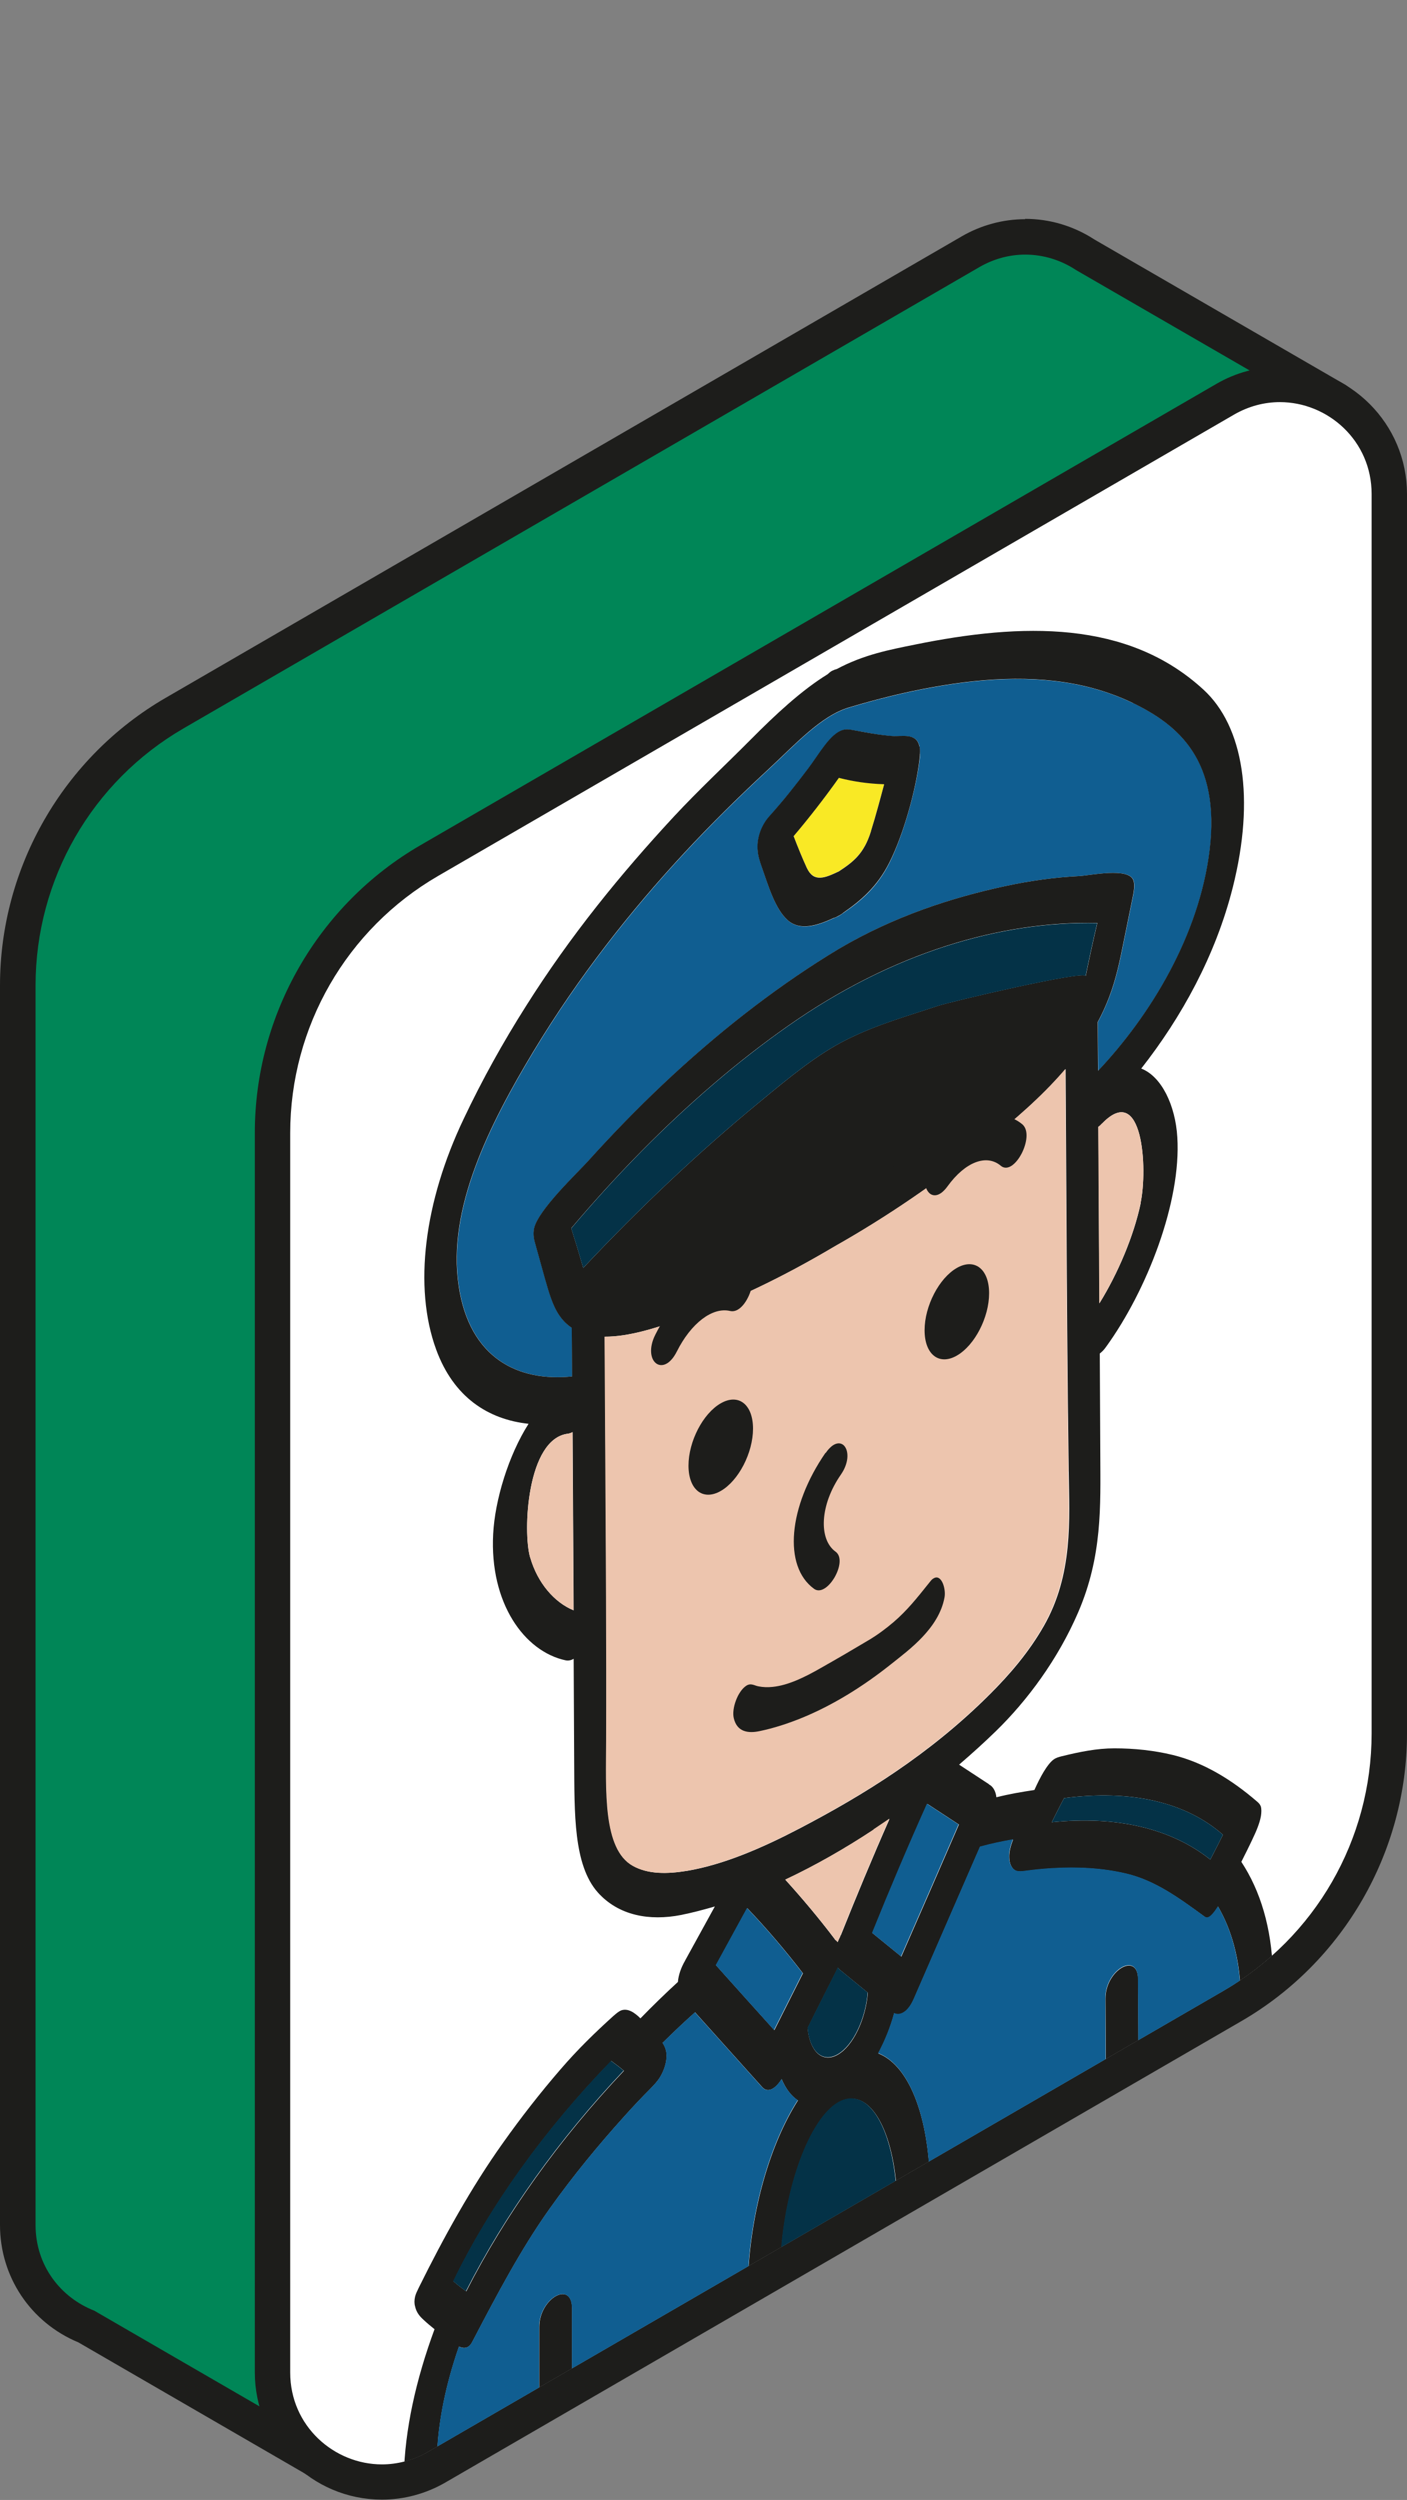
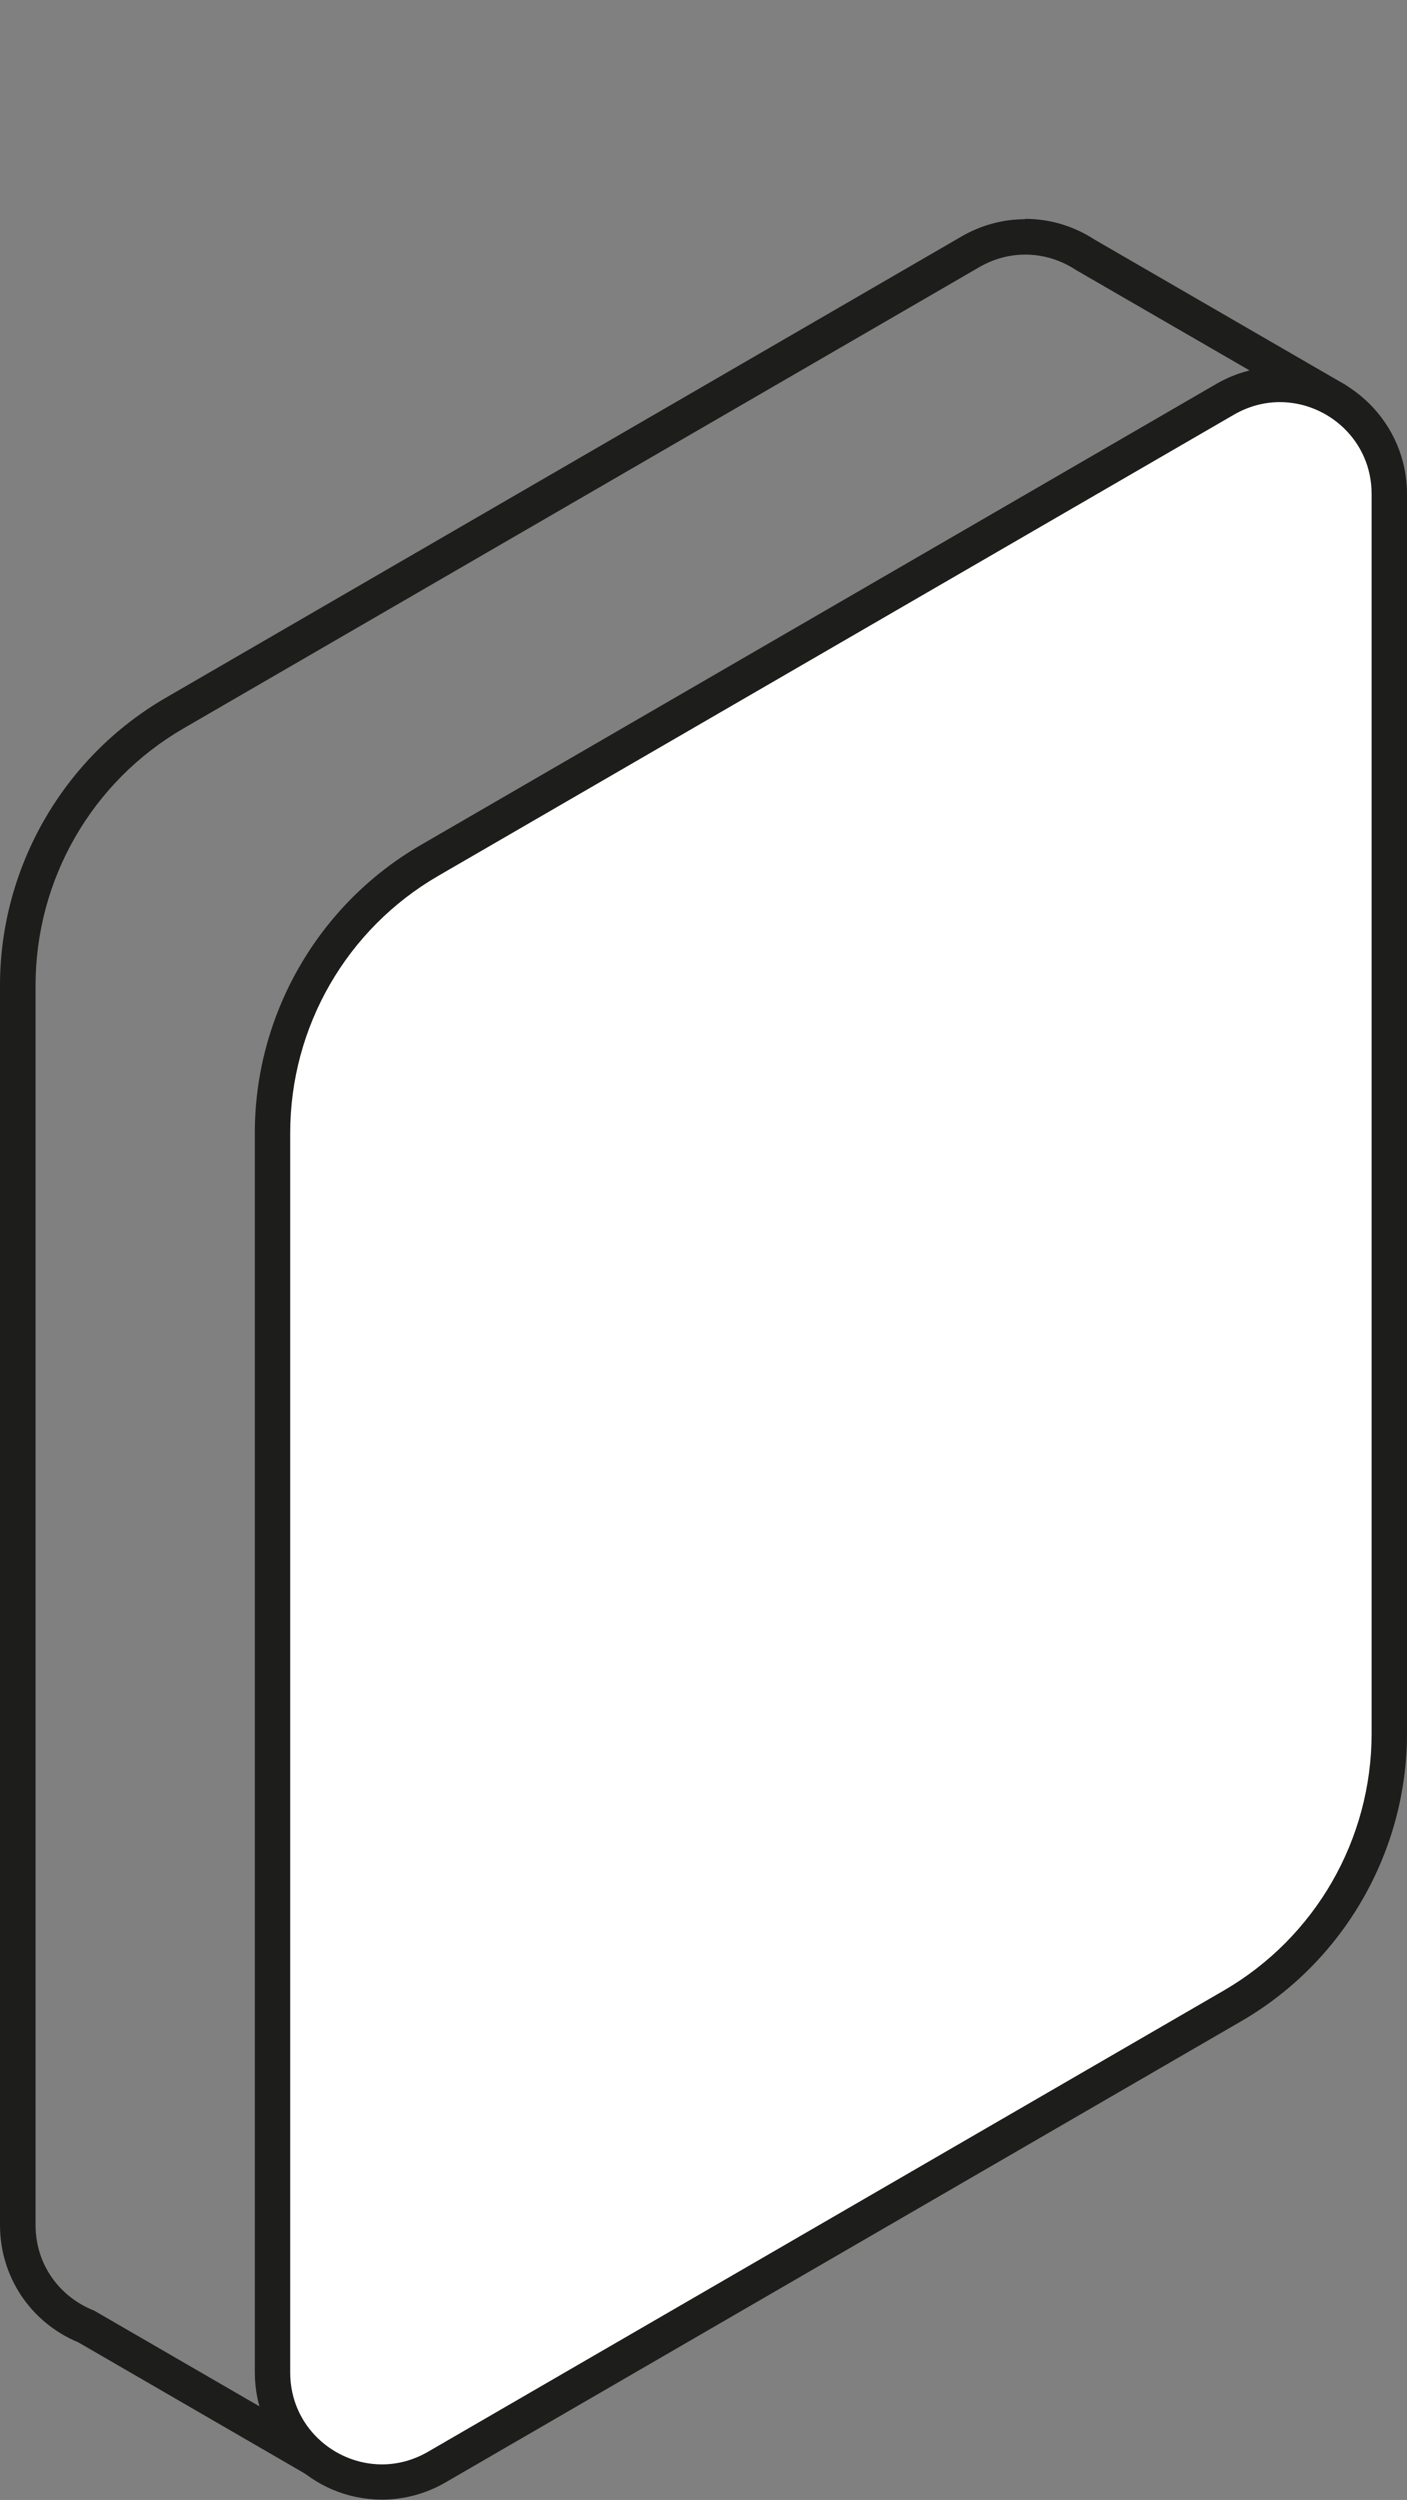
<svg xmlns="http://www.w3.org/2000/svg" id="_Слой_2" data-name="Слой 2" viewBox="0 0 81.11 144.05">
  <rect x="0" y="0" width="81.11" height="144.05" fill="#808080" stroke="none" />
  <defs>
    <style> .cls-1 { fill: #f9e925; } .cls-1, .cls-2, .cls-3, .cls-4, .cls-5, .cls-6, .cls-7, .cls-8 { stroke-width: 0px; } .cls-2 { fill: #edc5ae; } .cls-3 { fill: none; } .cls-4 { fill: #105e91; } .cls-5 { fill: #fff; } .cls-6 { fill: #008657; } .cls-9 { clip-path: url(#clippath); } .cls-7 { fill: #043247; } .cls-8 { fill: #1d1d1b; } </style>
    <clipPath id="clippath">
-       <path class="cls-3" d="m79.07,5.29v94.61c0,6.11-3.25,11.75-8.53,14.81l-45.88,26.58c-3.52,2.04-7.93-.5-7.93-4.57V42.11c0-6.11,3.25-11.75,8.53-14.81L71.14.72c3.52-2.04,7.93.5,7.93,4.57Z" />
-     </clipPath>
+       </clipPath>
  </defs>
  <g id="_Слой_1-2" data-name="Слой 1">
    <g>
      <g>
        <g>
-           <path class="cls-6" d="m18.65,141.82c-.17,0-.35-.04-.51-.14l-13.17-7.62c-2.4-.97-3.95-3.26-3.95-5.85V56.78c0-6.45,3.46-12.46,9.04-15.69L55.94,14.51c.97-.56,2.06-.86,3.15-.86,1.23,0,2.43.36,3.47,1.04l14.43,8.35c.48.28.65.9.38,1.38l-11.26,19.92c-.15.27-.41.45-.7.5v46.55c0,6.45-3.46,12.46-9.04,15.69l-28.7,16.63c3.85,1.96,3.94,2.18,4.11,2.55.33.74.59,1.32-12.37,15.23-.2.21-.47.32-.75.32Z" />
          <path class="cls-8" d="m59.1,14.67c1.05,0,2.07.32,2.93.89l14.46,8.36-11.26,19.92s-.31-.07-.84-.19v47.75c0,6.11-3.25,11.75-8.53,14.81l-30.33,17.57c2.96,1.48,5.21,2.67,5.32,2.9.31.71-12.19,14.12-12.19,14.12l-13.23-7.66c-1.92-.75-3.38-2.58-3.38-4.93V56.78c0-6.11,3.25-11.75,8.53-14.81L56.46,15.39c.85-.49,1.76-.72,2.64-.72m0-2.04c-1.27,0-2.54.34-3.66.99L9.55,40.21C3.66,43.62,0,49.97,0,56.78v71.43c0,2.98,1.77,5.62,4.52,6.76l13.11,7.59c.32.18.67.27,1.02.27.55,0,1.1-.22,1.49-.65.03-.03,3.17-3.41,6.24-6.83,1.81-2.02,3.24-3.66,4.25-4.88,1.73-2.09,2.69-3.24,2.07-4.64-.25-.57-.37-.84-2.92-2.19l27.09-15.69c5.89-3.41,9.55-9.76,9.55-16.57v-45.91c.23-.17.42-.38.57-.64l11.26-19.92c.55-.97.21-2.21-.75-2.77l-14.41-8.34c-1.2-.78-2.58-1.19-4-1.19h0Z" />
        </g>
        <g>
          <path class="cls-5" d="m22.01,143.03c-3.48,0-6.31-2.83-6.31-6.31v-71.43c0-6.45,3.46-12.46,9.04-15.69l45.88-26.58c.97-.56,2.06-.86,3.15-.86,3.48,0,6.31,2.83,6.31,6.31v71.43c0,6.45-3.46,12.46-9.04,15.69l-45.88,26.58c-.97.56-2.06.86-3.15.86Z" />
          <path class="cls-8" d="m73.78,23.17c2.76,0,5.29,2.21,5.29,5.29v71.43c0,6.11-3.25,11.75-8.53,14.81l-45.88,26.58c-.85.49-1.76.72-2.64.72-2.76,0-5.29-2.21-5.29-5.29v-71.43c0-6.11,3.25-11.75,8.53-14.81l45.88-26.58c.85-.49,1.76-.72,2.64-.72m0-2.04h0c-1.27,0-2.54.34-3.66.99l-45.88,26.58c-5.89,3.41-9.55,9.76-9.55,16.57v71.43c0,4.04,3.29,7.33,7.33,7.33,1.27,0,2.54-.34,3.66-.99l45.88-26.58c5.89-3.41,9.55-9.76,9.55-16.57V28.46c0-4.04-3.29-7.33-7.33-7.33h0Z" />
        </g>
      </g>
      <g class="cls-9">
        <g>
          <g>
            <path class="cls-1" d="m50.97,45.19c-.24.9-.49,1.81-.76,2.7-.4,1.3-1.03,1.77-1.85,2.31-.81.39-1.45.65-1.85-.2-.28-.58-.52-1.21-.76-1.83.9-1.06,1.77-2.18,2.61-3.36.84.22,1.71.34,2.61.37Z" />
            <path class="cls-4" d="m65.32,40.51c2.6,1.26,5.05,3.27,4.42,8.48-.6,4.89-3.39,9.49-6.43,12.71l-.02-2.81c.25-.46.47-.94.66-1.44.4-1.04.62-2.12.83-3.17l.51-2.51c.08-.37.15-.77.06-1.03-.25-.79-2.51-.29-3.13-.26-1.4.07-2.83.27-4.27.58-3.07.66-6.38,1.73-9.56,3.6-.21.13-.43.26-.64.39-3.23,2.01-6.45,4.52-9.57,7.47-1.44,1.36-2.86,2.82-4.26,4.37-.62.69-2.87,2.8-3.12,3.88-.08.37,0,.68.08.95l.53,1.91c.23.8.45,1.61.86,2.19.2.29.44.52.7.69l.02,2.8c-3.07.32-5.91-1.01-6.54-5.21-.67-4.44,1.76-9.28,4.33-13.54,2.6-4.3,5.59-8.08,8.69-11.42,1.57-1.69,3.18-3.27,4.81-4.78,1.56-1.44,3.05-3.11,4.68-3.59,1.61-.48,3.21-.88,4.78-1.16,3.23-.59,6.4-.72,9.26.05.8.22,1.58.5,2.32.86Zm-12.29,2.94c0-.16,0-.3-.02-.43-.16-.81-1.02-.56-1.56-.6-.78-.06-1.54-.22-2.3-.35-.18-.03-.36-.06-.55,0-.73.2-1.38,1.41-1.98,2.19-.73.97-1.48,1.9-2.25,2.77-.47.53-.73,1.24-.69,1.9.02.41.14.73.25,1.06.39,1.12.77,2.43,1.51,3.06.7.6,1.67.3,2.64-.15.08-.03.17-.06.29-.13.1-.05.18-.12.27-.18.97-.66,1.94-1.47,2.64-2.88.82-1.65,1.51-4.18,1.73-5.89.02-.12.03-.25.03-.37Z" />
            <path class="cls-8" d="m60.12,58.99c.25-.04,1.4.04,1.6-.22-1.67,2.17-3.63,3.74-5.49,5.21-2.64,2.09-5.31,3.85-7.98,5.36h-.02s-.08.05-.12.08l-.12.07h-.01c-2.67,1.59-5.34,2.93-7.99,3.9-1.86.68-3.83,1.4-5.5,1.17.26.04,1.79-1.83,2.12-2.15.79-.78,1.57-1.54,2.37-2.28,1.59-1.49,3.19-2.9,4.8-4.23,1.54-1.28,3.1-2.61,4.67-3.44,2.2-1.17,4.44-1.77,6.59-2.36,1.13-.31,2.25-.58,3.36-.79.58-.11,1.15-.21,1.72-.3Z" />
-             <path class="cls-8" d="m73.38,113.63c-.08-2.56-.72-4.68-1.82-6.35.21-.42.43-.85.63-1.28.21-.44.42-.91.5-1.36.03-.2.04-.41-.01-.56-.05-.13-.13-.2-.21-.27-1.45-1.25-3.06-2.25-4.87-2.69-1.08-.26-2.2-.38-3.36-.38-1.01,0-1.99.2-3.05.46-.15.04-.31.08-.46.19-.38.29-.77,1.02-1.1,1.75-.72.11-1.44.23-2.19.42-.04-.36-.2-.62-.41-.73-.01,0-.02-.02-.03-.03-.57-.37-1.14-.75-1.71-1.12.71-.61,1.41-1.24,2.11-1.92,1.82-1.77,3.59-4.15,4.76-6.87,1.39-3.23,1.28-6.12,1.27-9.04l-.03-5.86c.12-.09.24-.21.36-.38,2.37-3.27,4.34-8.37,4.11-12.08-.11-1.83-.9-3.5-2.08-3.96,2.31-2.94,4.29-6.51,5.28-10.45,1.28-5.09.62-9.26-1.69-11.38-4.38-4.03-10.48-3.85-16.63-2.6-1.48.3-2.96.58-4.51,1.41-.08.02-.17.05-.27.1s-.18.13-.26.2c-1.51.93-2.99,2.31-4.42,3.75-1.48,1.49-3.01,2.91-4.46,4.47-3.02,3.26-5.93,6.81-8.52,10.92-1.3,2.05-2.51,4.22-3.58,6.48-2.28,4.78-2.9,9.69-1.59,13.28,1.01,2.77,3.01,4.04,5.33,4.29-1.16,1.82-1.94,4.4-2.04,6.35-.21,3.97,1.79,6.77,4.18,7.28.16.03.31,0,.46-.09l.03,5.96c.02,2.91-.05,5.91,1.36,7.5,1.2,1.34,2.98,1.66,4.81,1.3.64-.13,1.29-.3,1.94-.49-.57,1.03-1.13,2.06-1.7,3.09-.01.02-.02.04-.03.06-.21.36-.37.8-.4,1.2-.74.68-1.46,1.38-2.16,2.1-.34-.34-.73-.6-1.11-.46-.15.06-.31.2-.46.33-1.06.96-2.04,1.91-3.04,3.07-1.15,1.33-2.27,2.76-3.34,4.27-1.8,2.53-3.39,5.4-4.83,8.31-.08.17-.17.34-.21.51-.05.21-.05.4,0,.57.08.37.29.59.5.78.2.19.41.36.62.53-1.08,2.93-1.71,5.79-1.77,8.45h0v2.56l50.13-29.06v-2.56l-.03.02Zm-12.04-10.02c3.85-.51,7.03.23,9.16,2.11-.24.48-.48.96-.73,1.43-2.25-1.79-5.4-2.54-9.14-2.15.23-.47.47-.93.71-1.39Zm4.42-34.28c-.4,1.9-1.32,4.06-2.38,5.77l-.06-10.17c.07-.05.14-.11.21-.19,2.36-2.44,2.64,2.61,2.22,4.59Zm-39.32,4.76c-.67-4.44,1.76-9.28,4.33-13.54,2.6-4.3,5.59-8.08,8.69-11.42,1.57-1.69,3.18-3.27,4.81-4.78,1.56-1.44,3.05-3.11,4.68-3.59,1.61-.48,3.21-.88,4.78-1.16,3.23-.59,6.4-.72,9.26.05.8.22,1.58.5,2.32.86,2.6,1.26,5.05,3.27,4.42,8.48-.6,4.89-3.39,9.49-6.43,12.71l-.02-2.81c.25-.46.47-.94.66-1.44.4-1.04.62-2.12.83-3.17l.51-2.51c.08-.37.15-.77.06-1.03-.25-.79-2.51-.29-3.13-.26-1.4.07-2.83.27-4.27.58-3.07.66-6.38,1.73-9.56,3.6-.21.13-.43.26-.64.39-3.23,2.01-6.45,4.52-9.57,7.47-1.44,1.36-2.86,2.82-4.26,4.37-.62.69-2.87,2.8-3.12,3.88-.08.37,0,.68.08.95l.53,1.91c.23.8.45,1.61.86,2.19.2.29.44.52.7.69l.02,2.8c-3.07.32-5.91-1.01-6.54-5.21Zm4.12,15.65c-.43-1.48-.19-6.84,2.18-7.13.09-.01.18-.05.27-.09l.06,10.27c-1.11-.45-2.08-1.58-2.5-3.04Zm3.06-16.69c-.22-.77-.45-1.53-.69-2.28,2.63-3.11,5.39-5.91,8.22-8.33,1.41-1.21,2.84-2.32,4.28-3.33,6.03-4.24,12.29-6.05,17.83-5.93-.24,1.02-.46,2.04-.67,3.06,0-.36-7.84,1.48-8.57,1.73-1.73.58-3.44,1.05-5.19,1.92-1.72.85-3.39,2.24-5.07,3.63-3.44,2.83-6.83,6.02-10.13,9.53Zm27.46-13.94c-1.59,2.07-3.46,3.56-5.23,4.96-2.52,1.99-5.06,3.66-7.6,5.11l-.25.14c-2.55,1.51-5.09,2.79-7.61,3.71-1.77.65-3.65,1.34-5.24,1.11.25.04,1.71-1.74,2.02-2.05.75-.74,1.5-1.47,2.26-2.17,1.51-1.42,3.04-2.76,4.57-4.03,1.47-1.21,2.95-2.48,4.45-3.28,2.1-1.12,4.23-1.68,6.27-2.24,1.07-.29,2.14-.55,3.2-.76.55-.11,1.1-.2,1.64-.29.24-.04,1.33.03,1.52-.21Zm-21.48,48.69c-1.1.18-2.22.21-3.11-.29-1.73-.97-1.54-4.38-1.53-7.18.02-5.55-.02-11.07-.05-16.59l-.04-6.72c1.4.01,3-.52,4.33-.98,2.96-1.01,5.94-2.45,8.94-4.23,2.99-1.69,5.97-3.71,8.93-6.13,1.34-1.09,2.96-2.44,4.36-4.08l.04,6.65c.03,5.53.06,11.04.14,16.54.04,2.77.26,5.94-1.44,8.91-.88,1.54-1.99,2.81-3.09,3.91-3.49,3.49-7.32,5.83-10.95,7.73-2.2,1.15-4.4,2.1-6.52,2.46Zm8.86,3.71s-.02.04-.02.07c-.06.11-.11.22-.15.33-.05-.06-.1-.11-.16-.15,0-.02-.01-.03-.02-.04-.91-1.2-1.86-2.33-2.84-3.41,1.7-.8,3.41-1.77,5.09-2.88.31-.21.61-.41.92-.62-.98,2.22-1.91,4.46-2.81,6.71Zm1.57,3.32c-.12,1.51-.84,3.05-1.73,3.56-.88.51-1.62-.17-1.74-1.53.55-1.1,1.1-2.2,1.66-3.3.03-.06.05-.12.08-.18.03.03.05.06.08.09l1.66,1.36Zm-3.74-1.13c-.55,1.09-1.1,2.19-1.65,3.28-1.12-1.24-2.24-2.49-3.36-3.74.6-1.09,1.2-2.19,1.8-3.29t0,0c1.12,1.17,2.18,2.42,3.2,3.74Zm7.17-9.75s0,0,0-.01c.61.4,1.21.79,1.82,1.19-1.1,2.54-2.21,5.08-3.32,7.61-.56-.45-1.11-.91-1.67-1.36,1.01-2.5,2.06-4.98,3.16-7.43Zm-18.21,14.81c.24.18.49.36.72.56-3.73,3.94-6.86,8.33-9.09,12.71-.25-.18-.5-.37-.74-.58,2.1-4.33,5.27-8.75,9.11-12.7Zm-2.34,18.36c.05-.17.08-.36.07-.55v-3.57c-.02-1.64-1.9-.55-1.89,1.09v3.57c.02.19.04.35.09.47l-5.99,3.47c.06-2.01.5-4.17,1.27-6.39.21.1.45.13.64-.08.07-.08.13-.19.18-.29,1.37-2.62,2.75-5.24,4.4-7.56,1.36-1.91,2.81-3.67,4.29-5.31.5-.56,1.01-1.1,1.53-1.62.19-.2.39-.4.55-.66.23-.37.38-.84.38-1.24,0-.3-.1-.54-.23-.74.61-.6,1.23-1.19,1.87-1.76,1.29,1.44,2.58,2.87,3.87,4.31.34.38.79.07,1.12-.46.23.55.55.97.94,1.23-1.59,2.49-2.7,6.28-2.88,10.19l-10.21,5.92Zm12.1-7.01c.23-4.05,1.65-7.98,3.32-8.96,1.67-.97,3.11,1.31,3.37,5.07l-6.69,3.88Zm20.62-11.96l-.02-4.08c0-1.64-1.89-.55-1.88,1.09l.02,4.08-10.16,5.89c-.21-3.69-1.35-6.18-2.96-6.81.38-.71.7-1.49.92-2.31.33.16.79-.04,1.13-.82,1.27-2.92,2.55-5.85,3.82-8.77.65-.18,1.28-.31,1.9-.42-.13.35-.23.7-.22,1,0,.39.15.69.39.8.17.06.37.04.56.01.52-.07,1.02-.12,1.53-.15,1.49-.09,2.95-.01,4.31.32,1.66.4,3.05,1.43,4.44,2.44.05.04.11.08.18.08.19-.01.42-.31.63-.64.77,1.33,1.23,2.95,1.3,4.88l-5.88,3.41Z" />
            <path class="cls-4" d="m71.5,114.72l-5.88,3.41-.02-4.08c0-1.64-1.89-.55-1.88,1.09l.02,4.08-10.16,5.89c-.21-3.69-1.35-6.18-2.96-6.81.38-.71.7-1.49.92-2.31.33.16.79-.04,1.13-.82,1.27-2.92,2.55-5.85,3.82-8.77.65-.18,1.28-.31,1.9-.42-.13.35-.23.7-.22,1,0,.39.15.69.39.8.17.06.37.04.56.01.52-.07,1.02-.12,1.53-.15,1.49-.09,2.95-.01,4.31.32,1.66.4,3.05,1.43,4.44,2.44.05.04.11.08.18.08.19-.01.42-.31.63-.64.77,1.33,1.23,2.95,1.3,4.88Z" />
            <path class="cls-7" d="m70.5,105.72c-.24.48-.48.96-.73,1.43-2.25-1.79-5.4-2.54-9.14-2.15.23-.47.47-.93.71-1.39,3.85-.51,7.03.23,9.16,2.11Z" />
-             <path class="cls-2" d="m63.53,64.74c2.36-2.44,2.64,2.61,2.22,4.59-.4,1.9-1.32,4.06-2.38,5.77l-.06-10.17c.07-.05.14-.11.21-.19Z" />
+             <path class="cls-2" d="m63.53,64.74l-.06-10.17c.07-.05.14-.11.21-.19Z" />
            <path class="cls-7" d="m63.25,53.19c-.24,1.02-.46,2.04-.67,3.06,0-.36-7.84,1.48-8.57,1.73-1.73.58-3.44,1.05-5.19,1.92-1.72.85-3.39,2.24-5.07,3.63-3.44,2.83-6.83,6.02-10.13,9.53-.22-.77-.45-1.53-.69-2.28,2.63-3.11,5.39-5.91,8.22-8.33,1.41-1.21,2.84-2.32,4.28-3.33,6.03-4.24,12.29-6.05,17.83-5.93Z" />
            <path class="cls-2" d="m61.58,84.79c.04,2.77.26,5.94-1.44,8.91-.88,1.54-1.99,2.81-3.09,3.91-3.49,3.49-7.32,5.83-10.95,7.73-2.2,1.15-4.4,2.1-6.52,2.46-1.1.18-2.22.21-3.11-.29-1.73-.97-1.54-4.38-1.53-7.18.02-5.55-.02-11.07-.05-16.59l-.04-6.72c1.4.01,3-.52,4.33-.98,2.96-1.01,5.94-2.45,8.94-4.23,2.99-1.69,5.97-3.71,8.93-6.13,1.34-1.09,2.96-2.44,4.36-4.08l.04,6.65c.03,5.53.06,11.04.14,16.54Z" />
            <path class="cls-4" d="m55.26,105.12c-1.1,2.54-2.21,5.08-3.32,7.61-.56-.45-1.11-.91-1.67-1.36,1.01-2.5,2.06-4.98,3.16-7.43t0-.01c.61.4,1.21.79,1.82,1.19Z" />
            <path class="cls-8" d="m53.01,43.01c.03.13.03.27.02.43,0,.12-.02.24-.03.37-.21,1.71-.9,4.24-1.73,5.89-.7,1.4-1.67,2.21-2.64,2.88-.08.07-.17.13-.27.18-.12.07-.2.11-.29.13-.97.45-1.94.75-2.64.15-.74-.64-1.12-1.95-1.51-3.06-.11-.32-.23-.65-.25-1.06-.04-.66.22-1.38.69-1.9.78-.87,1.52-1.8,2.25-2.77.6-.79,1.25-1.99,1.98-2.19.2-.06.38-.03.55,0,.76.14,1.52.29,2.3.35.53.04,1.4-.21,1.56.6Zm-2.8,4.88c.28-.9.52-1.8.76-2.7-.9-.03-1.77-.15-2.61-.37-.84,1.18-1.71,2.3-2.61,3.36.24.62.49,1.25.76,1.83.4.85,1.03.59,1.85.2.82-.54,1.45-1.01,1.85-2.31Z" />
            <path class="cls-7" d="m51.68,126.21l-6.69,3.88c.23-4.05,1.65-7.98,3.32-8.96,1.67-.97,3.11,1.31,3.37,5.07Z" />
            <path class="cls-2" d="m50.35,105.41c.31-.21.61-.41.92-.62-.98,2.22-1.91,4.46-2.81,6.71-.01.02-.02.04-.02.07-.06.11-.11.22-.15.33-.05-.06-.1-.11-.16-.15,0-.02-.01-.03-.02-.04-.91-1.2-1.86-2.33-2.84-3.41,1.7-.8,3.41-1.77,5.09-2.88Z" />
            <path class="cls-7" d="m48.36,113.45l1.66,1.36c-.12,1.51-.84,3.05-1.73,3.56-.88.51-1.62-.17-1.74-1.53.55-1.1,1.1-2.2,1.66-3.3.03-.06.05-.12.08-.18.03.03.05.06.08.09Z" />
            <path class="cls-4" d="m46.27,113.69c-.55,1.09-1.1,2.19-1.65,3.28-1.12-1.24-2.24-2.49-3.36-3.74.6-1.09,1.2-2.19,1.8-3.29t0,0c1.12,1.17,2.18,2.42,3.2,3.74Z" />
            <path class="cls-4" d="m45.05,119.78c.23.55.55.97.94,1.23-1.59,2.49-2.7,6.28-2.88,10.19l-10.21,5.92c.05-.17.08-.36.07-.55v-3.57c-.02-1.64-1.9-.55-1.89,1.09v3.57c.02.19.04.35.09.47l-5.99,3.47c.06-2.01.5-4.17,1.27-6.39.21.1.45.13.64-.08.07-.08.13-.19.18-.29,1.37-2.62,2.75-5.24,4.4-7.56,1.36-1.91,2.81-3.67,4.29-5.31.5-.56,1.01-1.1,1.53-1.62.19-.2.39-.4.55-.66.23-.37.38-.84.38-1.24,0-.3-.1-.54-.23-.74.61-.6,1.23-1.19,1.87-1.76,1.29,1.44,2.58,2.87,3.87,4.31.34.38.79.07,1.12-.46Z" />
            <path class="cls-7" d="m35.23,118.75c.24.18.49.36.72.56-3.73,3.94-6.86,8.33-9.09,12.71-.25-.18-.5-.37-.74-.58,2.1-4.33,5.27-8.75,9.11-12.7Z" />
            <path class="cls-2" d="m33,82.51l.06,10.27c-1.11-.45-2.08-1.58-2.5-3.04-.43-1.48-.19-6.84,2.18-7.13.09-.01.18-.05.27-.09Z" />
          </g>
          <g>
            <g>
              <path class="cls-8" d="m41.55,80.86c-1.03.59-1.86,2.2-1.86,3.59s.83,2.05,1.86,1.46,1.86-2.2,1.86-3.59-.83-2.05-1.86-1.46Z" />
              <path class="cls-8" d="m55.16,73.06c-1.03.59-1.86,2.2-1.86,3.59s.83,2.05,1.86,1.46,1.86-2.2,1.86-3.59-.83-2.05-1.86-1.46Z" />
            </g>
            <path class="cls-8" d="m47.59,83.71c-2.14,3.09-2.46,6.54-.66,7.84.75.54,1.99-1.6,1.24-2.14-.99-.71-.91-2.7.31-4.45.89-1.29.02-2.55-.88-1.24Z" />
            <path class="cls-8" d="m53.83,90.94s-.03.02-.05.03c-.07.05-.13.12-.19.2-.72.9-1.28,1.61-2.07,2.29-.48.41-.96.76-1.45,1.05-.92.55-1.83,1.08-2.75,1.6-.94.54-1.89,1-2.78,1.09-.28.03-.55.02-.81-.03-.24-.04-.44-.22-.72-.03-.49.33-.84,1.31-.71,1.86.19.82.86.88,1.48.75.82-.17,1.66-.44,2.51-.79,1.69-.7,3.41-1.74,5.09-3.08,1-.8,2.74-2.04,3.07-3.84.09-.51-.18-1.33-.6-1.11Z" />
            <g>
              <path class="cls-8" d="m42.98,72.98c-1.68-.39-3.84,1.23-5.2,3.92-.78,1.55.46,2.53,1.24.97.82-1.63,2.05-2.57,3.07-2.33.97.23,1.85-2.33.88-2.56Z" />
-               <path class="cls-8" d="m53.73,66.82c1.68-2.31,3.84-3.17,5.2-2.04.78.65-.46,3.05-1.24,2.39-.82-.69-2.05-.22-3.07,1.19-.97,1.34-1.85-.21-.88-1.55Z" />
            </g>
          </g>
        </g>
      </g>
    </g>
  </g>
</svg>